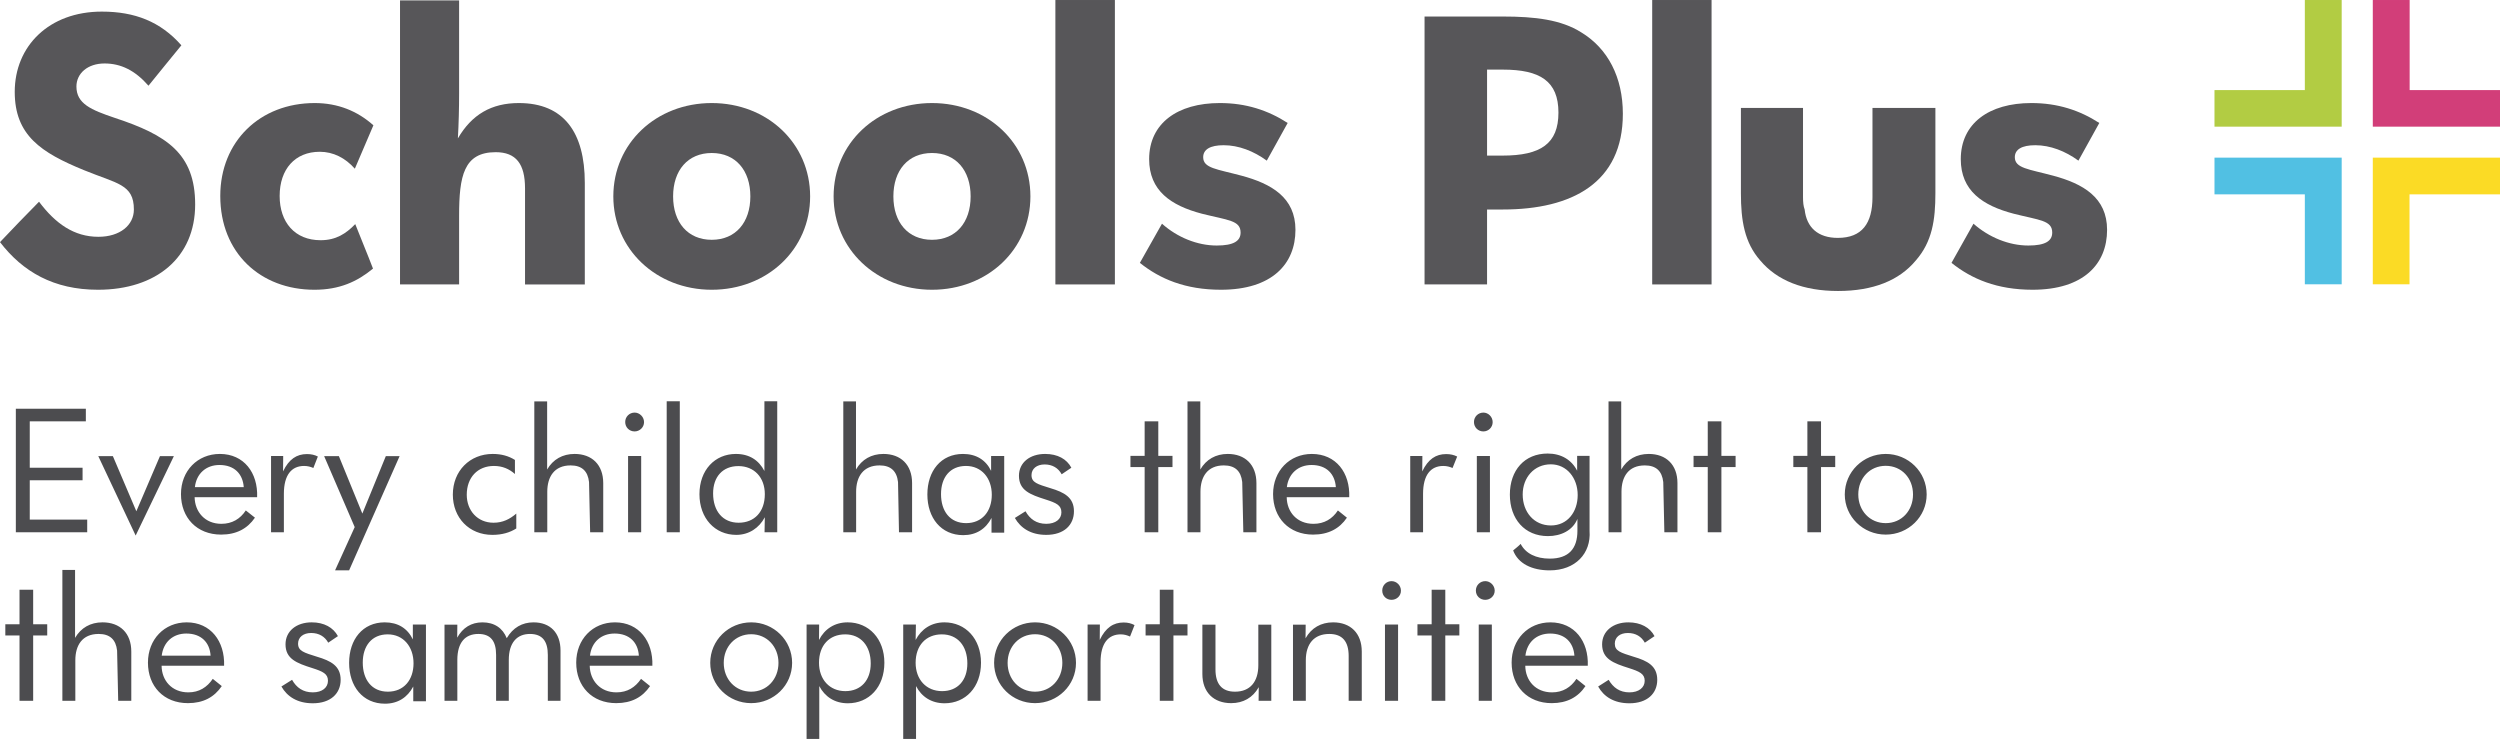
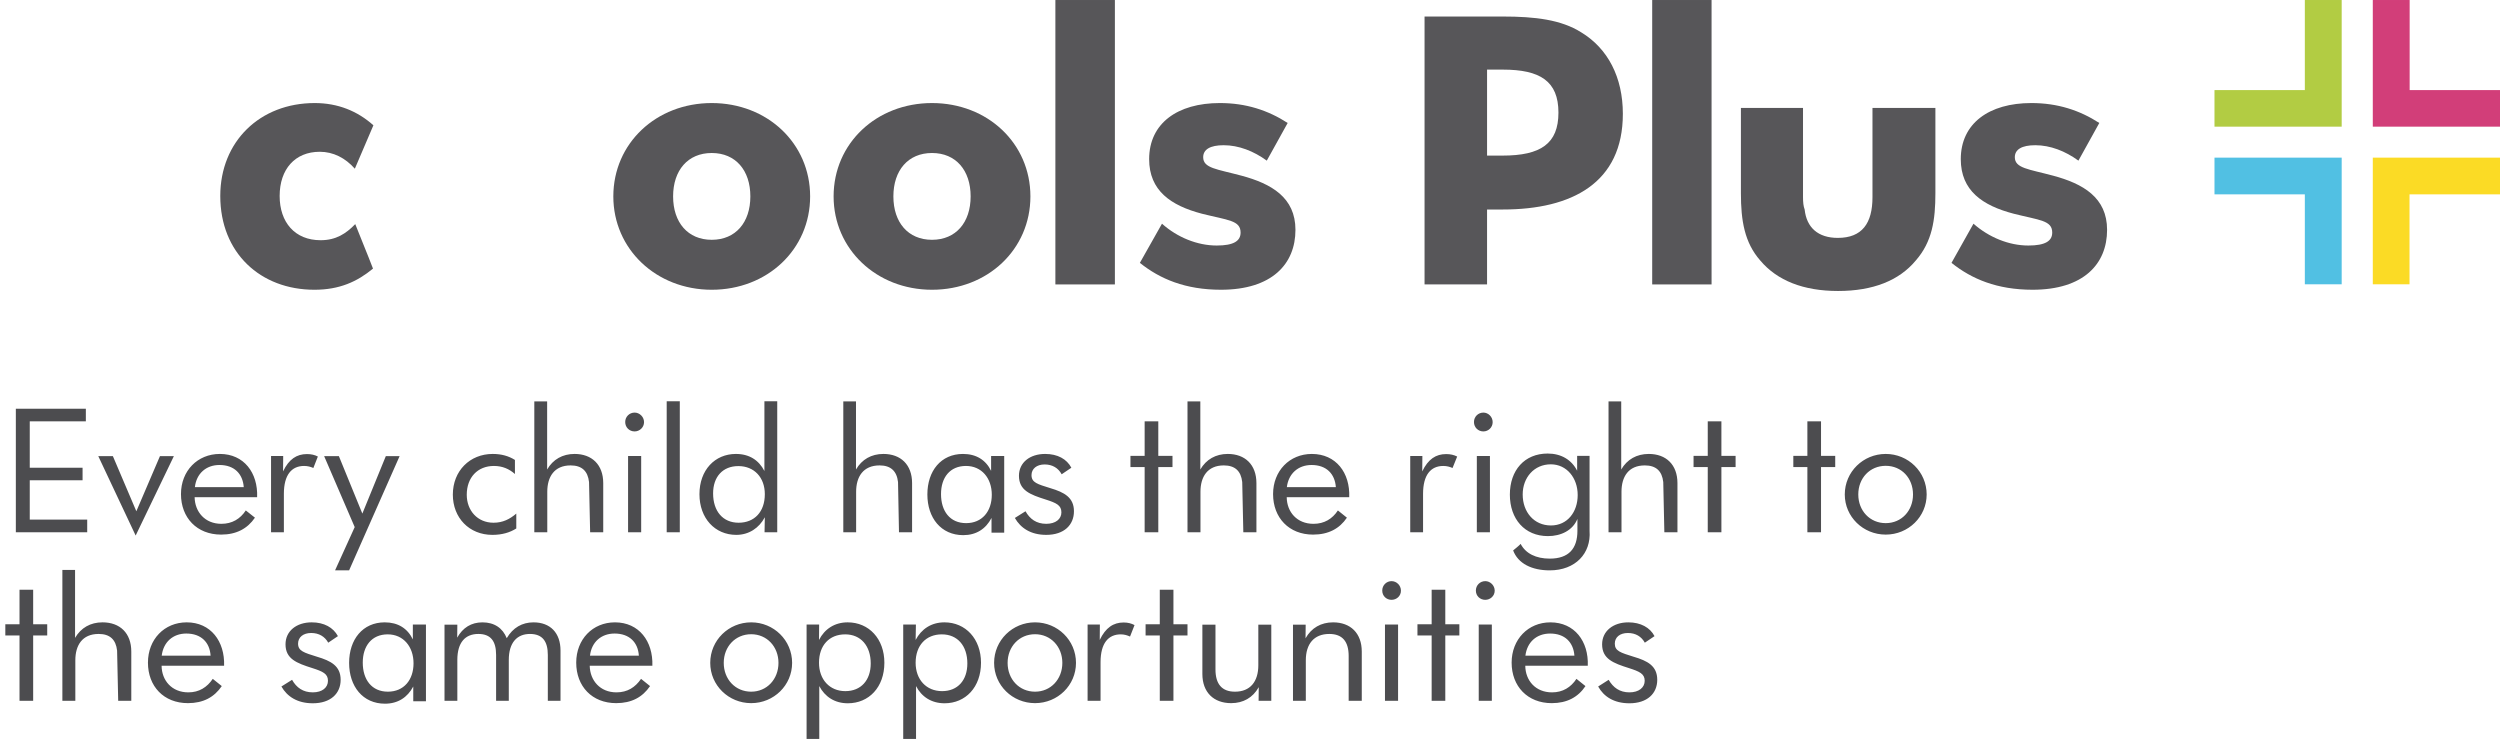
<svg xmlns="http://www.w3.org/2000/svg" xml:space="preserve" width="73.277mm" height="21.658mm" version="1.1" style="shape-rendering:geometricPrecision; text-rendering:geometricPrecision; image-rendering:optimizeQuality; fill-rule:evenodd; clip-rule:evenodd" viewBox="0 0 18318 5414">
  <defs>
    <style type="text/css"> .fil4 {fill:#FBDB25;fill-rule:nonzero} .fil1 {fill:#D23E79;fill-rule:nonzero} .fil3 {fill:#B2CC43;fill-rule:nonzero} .fil2 {fill:#51C0E3;fill-rule:nonzero} .fil0 {fill:#575659;fill-rule:nonzero} .fil5 {fill:#4C4C4F;fill-rule:nonzero} </style>
  </defs>
  <g id="Layer_x0020_1">
-     <path class="fil0" d="M842 864c-175,-59 -282,-104 -282,-230 0,-96 82,-169 206,-169 119,0 223,50 322,163 79,-99 161,-197 241,-296 -153,-174 -342,-247 -583,-247 -387,0 -638,253 -638,588 0,318 192,445 508,574 241,99 365,102 365,288 0,115 -102,200 -260,200 -178,0 -314,-96 -435,-257 -97,99 -193,197 -286,296 167,217 393,349 718,349 427,0 712,-236 712,-625 0,-375 -212,-510 -588,-634z" />
    <path class="fil0" d="M2343 1112c99,0 187,45 257,124 46,-107 91,-211 136,-318 -116,-104 -260,-163 -430,-163 -401,0 -692,281 -692,681 0,417 294,687 690,687 183,0 313,-59 429,-155 -42,-110 -87,-216 -130,-326 -68,70 -141,118 -254,118 -189,0 -300,-132 -300,-324 0,-197 113,-324 294,-324z" />
-     <path class="fil0" d="M3802 755c-201,0 -345,84 -447,259 6,-107 9,-220 9,-330l0 -681 -433 0 0 2081 433 0 0 -504c0,-290 34,-465 268,-465 150,0 215,87 215,265l0 704 438 0 0 -744c0,-369 -153,-585 -483,-585z" />
    <path class="fil0" d="M5215 1757c-175,0 -283,-127 -283,-318 0,-191 108,-318 283,-318 175,0 283,127 283,318 0,191 -108,318 -283,318zm0 -1002c-407,0 -721,295 -721,684 0,386 314,684 721,684 407,0 721,-295 721,-684 0,-389 -314,-684 -721,-684z" />
    <path class="fil0" d="M6829 1757c-175,0 -283,-127 -283,-318 0,-191 108,-318 283,-318 175,0 283,127 283,318 0,191 -108,318 -283,318zm0 -1002c-407,0 -721,295 -721,684 0,386 314,684 721,684 407,0 721,-295 721,-684 0,-389 -314,-684 -721,-684z" />
    <polygon class="fil0" points="7733,2084 8169,2084 8169,0 7733,0 " />
    <path class="fil0" d="M9096 1287c-178,-48 -280,-54 -280,-135 0,-57 51,-88 150,-88 110,0 220,43 316,113l153 -276c-144,-93 -305,-146 -497,-146 -311,0 -518,149 -518,411 0,231 159,340 387,400 190,48 283,48 283,138 0,62 -51,95 -175,95 -141,0 -288,-59 -401,-160l-162 287c147,118 334,197 594,197 373,0 546,-188 546,-439 0,-237 -176,-338 -396,-397z" />
    <path class="fil0" d="M11009 1140l-113 0 0 -630 116 0c272,0 407,84 407,315 0,228 -130,315 -410,315zm577 -903c-147,-93 -339,-116 -574,-116l-574 0 0 1963 458 0 0 -549 116 0c506,0 879,-195 879,-701 0,-268 -110,-479 -305,-597z" />
    <polygon class="fil0" points="12106,2084 12541,2084 12541,0 12106,0 " />
    <path class="fil0" d="M13720 1445c0,191 -76,298 -254,298 -145,0 -229,-76 -243,-208 -9,-23 -12,-54 -12,-90l0 -654 -455 0 0 625c0,200 26,361 142,493 124,147 316,223 570,223 255,0 447,-76 569,-223 121,-138 144,-298 144,-493l0 -625 -461 0 0 654z" />
    <path class="fil0" d="M15043 1287c-178,-48 -280,-54 -280,-135 0,-57 51,-88 150,-88 110,0 220,43 316,113l153 -276c-144,-93 -305,-146 -498,-146 -310,0 -517,149 -517,411 0,231 159,340 388,400 189,48 282,48 282,138 0,62 -51,95 -175,95 -141,0 -288,-59 -402,-160l-161 287c147,118 334,197 594,197 373,0 546,-188 546,-439 0,-237 -176,-338 -396,-397z" />
    <polygon class="fil1" points="17656,660 17656,0 17386,0 17386,660 17386,928 17656,928 18318,928 18318,660 " />
    <polygon class="fil2" points="16226,1155 16226,1424 16888,1424 16888,2083 17158,2083 17158,1424 17158,1155 16888,1155 " />
    <polygon class="fil3" points="17158,928 17158,660 17158,0 16888,0 16888,660 16226,660 16226,928 16888,928 " />
    <polygon class="fil4" points="17386,1155 17386,1424 17386,2083 17655,2083 17655,1424 18318,1424 18318,1155 17655,1155 " />
    <path class="fil5" d="M143 4656l0 479 100 0 0 -479 103 0 0 -82 -103 0 0 -253 -100 0 0 253 -104 0 0 82 104 0zm314 479l95 0 0 -297c0,-109 50,-193 171,-193 82,0 126,41 135,122l8 368 96 0 0 -361c0,-135 -83,-214 -211,-214 -88,0 -158,40 -201,114l0 -498 -93 0 0 959zm727 -257l458 0c6,-179 -98,-318 -274,-318 -164,0 -284,125 -284,295 0,174 116,297 293,297 113,0 193,-44 248,-125 -22,-18 -44,-35 -66,-53 -42,62 -100,99 -179,99 -121,0 -195,-87 -196,-195zm1 -74c12,-99 82,-162 180,-162 109,0 172,65 178,162l-358 0zm877 226c42,74 117,123 230,123 131,0 204,-72 204,-172 0,-102 -72,-139 -173,-169 -96,-30 -139,-42 -139,-96 0,-47 38,-78 96,-78 57,0 100,26 125,71l71 -48c-34,-63 -101,-101 -192,-101 -112,0 -192,64 -192,161 0,107 82,138 196,174 78,25 115,42 115,93 0,50 -42,85 -111,85 -72,0 -120,-35 -152,-92l-78 49zm1059 -454l-96 0 0 109c-39,-81 -109,-125 -206,-125 -161,0 -261,125 -261,297 0,172 100,299 263,299 94,0 165,-46 207,-126l0 108 93 0 0 -562zm-91 284c0,122 -71,208 -188,208 -119,0 -184,-89 -184,-213 0,-121 65,-207 183,-207 114,0 189,90 189,212zm227 275l94 0 0 -300c0,-128 58,-190 154,-190 91,0 130,53 130,154l0 336 93 0 0 -300c0,-126 60,-190 155,-190 91,0 131,53 131,154l0 336 93 0 0 -368c0,-130 -75,-207 -198,-207 -83,0 -151,39 -196,116 -29,-73 -90,-116 -178,-116 -82,0 -144,39 -185,112 1,-31 1,-64 1,-95l-94 0 0 558zm1064 -257l459 0c6,-179 -98,-318 -274,-318 -164,0 -284,125 -284,295 0,174 116,297 293,297 113,0 193,-44 248,-125 -22,-18 -44,-35 -66,-53 -42,62 -100,99 -180,99 -120,0 -194,-87 -196,-195zm2 -74c11,-99 82,-162 180,-162 109,0 172,65 178,162l-358 0zm1181 348c166,0 300,-131 300,-295 0,-166 -135,-297 -300,-297 -165,0 -300,131 -300,297 0,164 134,295 300,295zm0 -84c-116,0 -201,-91 -201,-211 0,-119 85,-210 201,-210 115,0 200,91 200,210 0,120 -85,211 -200,211zm406 346l93 0 0 -387c41,78 113,126 209,126 155,0 268,-118 268,-297 0,-175 -113,-296 -269,-296 -96,0 -169,49 -210,129l1 -113 -92 0 0 838zm91 -558c0,-127 75,-208 192,-208 114,0 187,84 187,213 0,124 -72,203 -186,203 -115,0 -193,-85 -193,-208zm617 558l94 0 0 -387c40,78 113,126 209,126 154,0 267,-118 267,-297 0,-175 -113,-296 -268,-296 -96,0 -169,49 -211,129l2 -113 -93 0 0 838zm91 -558c0,-127 76,-208 192,-208 115,0 187,84 187,213 0,124 -71,203 -185,203 -116,0 -194,-85 -194,-208zm875 296c166,0 300,-131 300,-295 0,-166 -135,-297 -300,-297 -165,0 -300,131 -300,297 0,164 134,295 300,295zm0 -84c-116,0 -201,-91 -201,-211 0,-119 85,-210 201,-210 115,0 200,91 200,210 0,120 -85,211 -200,211zm385 67l95 0 0 -283c0,-139 57,-204 148,-204 26,0 48,7 68,16l33 -84c-23,-12 -48,-19 -80,-19 -75,0 -132,38 -175,128l1 -113 -90 0 0 559zm529 -479l0 479 100 0 0 -479 103 0 0 -82 -103 0 0 -253 -100 0 0 253 -104 0 0 82 104 0zm817 -79l-95 0 0 297c0,120 -59,194 -171,194 -96,0 -143,-56 -143,-163l0 -328 -96 0 0 361c0,135 83,214 211,214 88,0 159,-40 202,-117 -1,34 -1,68 -1,100l93 0 0 -558zm159 558l94 0 0 -297c0,-120 60,-193 172,-193 96,0 142,55 142,162l0 328 96 0 0 -361c0,-135 -83,-214 -210,-214 -88,0 -159,40 -202,117 1,-34 1,-68 1,-100l-93 0 0 558zm674 0l96 0 0 -559 -96 0 0 559zm-20 -808c0,40 31,68 68,68 37,0 69,-28 69,-67 0,-39 -32,-70 -69,-70 -37,0 -68,30 -68,69zm362 329l0 479 100 0 0 -479 103 0 0 -82 -103 0 0 -253 -100 0 0 253 -104 0 0 82 104 0zm345 479l96 0 0 -559 -96 0 0 559zm-21 -808c0,40 31,68 69,68 36,0 69,-28 69,-67 0,-39 -33,-70 -69,-70 -38,0 -69,30 -69,69zm362 551l458 0c7,-179 -97,-318 -274,-318 -163,0 -284,125 -284,295 0,174 117,297 294,297 112,0 193,-44 247,-125 -22,-18 -44,-35 -66,-53 -41,62 -100,99 -179,99 -121,0 -195,-87 -196,-195zm1 -74c12,-99 82,-162 181,-162 109,0 171,65 178,162l-359 0zm533 226c41,74 116,123 229,123 131,0 204,-72 204,-172 0,-102 -71,-139 -173,-169 -96,-30 -138,-42 -138,-96 0,-47 37,-78 96,-78 57,0 99,26 124,71l71 -48c-33,-63 -101,-101 -192,-101 -111,0 -192,64 -192,161 0,107 82,138 196,174 78,25 116,42 116,93 0,50 -43,85 -112,85 -71,0 -119,-35 -152,-92l-77 49z" />
    <path class="fil5" d="M116 3900l523 0 0 -93 -421 0 0 -288 387 0 0 -92 -387 0 0 -340 411 0 0 -92 -513 0 0 905zm878 24l280 -582 -102 0 -173 404 -172 -404 -107 0 274 582zm432 -281l458 0c7,-179 -97,-317 -273,-317 -164,0 -285,124 -285,294 0,174 117,297 294,297 113,0 193,-44 248,-124 -23,-18 -45,-35 -67,-53 -41,62 -100,98 -179,98 -120,0 -194,-87 -196,-195zm2 -74c11,-98 81,-162 180,-162 109,0 171,65 178,162l-358 0zm558 331l94 0 0 -282c0,-139 57,-204 148,-204 26,0 48,6 68,15l33 -84c-23,-12 -48,-18 -80,-18 -75,0 -132,37 -175,127l1 -113 -89 0 0 559zm469 279l103 0 370 -837 -101 0 -172 421 -172 -421 -108 0 224 520 -144 317zm1328 -416c-48,41 -99,67 -167,67 -117,0 -196,-89 -196,-205 0,-126 79,-211 199,-211 63,0 112,22 154,59l0 -103c-46,-29 -99,-44 -163,-44 -167,0 -292,124 -292,298 0,170 120,295 290,295 70,0 128,-17 175,-47l0 -109zm132 137l95 0 0 -297c0,-109 51,-193 171,-193 82,0 126,41 135,122l8 368 96 0 0 -360c0,-135 -83,-214 -210,-214 -88,0 -158,40 -201,114l0 -499 -94 0 0 959zm687 0l96 0 0 -559 -96 0 0 559zm-21 -808c0,40 31,69 69,69 36,0 69,-29 69,-68 0,-39 -33,-70 -69,-70 -38,0 -69,30 -69,69zm304 808l96 0 0 -960 -96 0 0 960zm810 -960l-94 0 0 511c-41,-79 -110,-125 -209,-125 -154,0 -267,118 -267,295 0,176 113,298 270,298 92,0 167,-50 209,-129l-2 110 93 0 0 -960zm-91 681c0,129 -76,209 -192,209 -115,0 -187,-84 -187,-215 0,-122 71,-200 185,-200 116,0 194,83 194,206zm575 279l94 0 0 -297c0,-109 51,-193 172,-193 81,0 126,41 135,122l7 368 96 0 0 -360c0,-135 -83,-214 -210,-214 -88,0 -158,40 -201,114l0 -499 -93 0 0 959zm1179 -559l-96 0 0 109c-39,-80 -109,-124 -206,-124 -161,0 -261,124 -261,297 0,171 100,298 263,298 94,0 165,-45 207,-126l0 108 93 0 0 -562zm-91 284c0,122 -71,208 -188,208 -119,0 -184,-88 -184,-213 0,-121 65,-206 183,-206 114,0 189,89 189,211zm169 170c42,74 117,124 230,124 131,0 203,-73 203,-173 0,-101 -71,-139 -172,-169 -96,-30 -139,-41 -139,-96 0,-46 38,-78 96,-78 57,0 100,26 125,72l71 -48c-34,-64 -101,-101 -192,-101 -112,0 -192,63 -192,160 0,107 82,138 196,174 78,25 115,42 115,94 0,49 -42,84 -111,84 -72,0 -120,-35 -152,-92l-78 49zm951 -373l0 478 100 0 0 -478 104 0 0 -82 -104 0 0 -253 -100 0 0 253 -104 0 0 82 104 0zm314 478l95 0 0 -297c0,-109 51,-193 171,-193 82,0 126,41 135,122l8 368 96 0 0 -360c0,-135 -83,-214 -210,-214 -88,0 -158,40 -201,114l0 -499 -94 0 0 959zm727 -257l458 0c7,-179 -97,-317 -274,-317 -163,0 -284,124 -284,294 0,174 117,297 293,297 113,0 194,-44 248,-124 -22,-18 -44,-35 -66,-53 -41,62 -100,98 -179,98 -121,0 -195,-87 -196,-195zm1 -74c12,-98 82,-162 181,-162 109,0 171,65 178,162l-359 0zm904 331l94 0 0 -282c0,-139 57,-204 148,-204 26,0 48,6 68,15l34 -84c-24,-12 -49,-18 -81,-18 -75,0 -132,37 -175,127l1 -113 -89 0 0 559zm488 0l96 0 0 -559 -96 0 0 559zm-21 -808c0,40 31,69 69,69 36,0 68,-29 68,-68 0,-39 -32,-70 -68,-70 -38,0 -69,30 -69,69zm847 798l0 -550 -91 0 0 109c-41,-81 -118,-126 -216,-126 -170,0 -277,123 -277,301 0,178 108,304 279,304 96,0 182,-42 216,-126l0 87c0,131 -64,204 -203,204 -100,0 -176,-37 -213,-108 -16,17 -35,31 -55,48 36,96 137,146 268,146 188,0 304,-124 292,-289zm-87 -263c0,124 -75,223 -196,223 -124,0 -207,-98 -207,-227 0,-124 84,-221 206,-221 117,0 197,100 197,225zm226 273l95 0 0 -297c0,-109 50,-193 171,-193 82,0 126,41 135,122l8 368 96 0 0 -360c0,-135 -83,-214 -210,-214 -89,0 -159,40 -202,114l0 -499 -93 0 0 959zm727 -478l0 478 100 0 0 -478 104 0 0 -82 -104 0 0 -253 -100 0 0 253 -104 0 0 82 104 0zm730 0l0 478 100 0 0 -478 104 0 0 -82 -104 0 0 -253 -100 0 0 253 -103 0 0 82 103 0zm574 495c166,0 300,-131 300,-294 0,-166 -135,-297 -300,-297 -165,0 -300,131 -300,297 0,163 134,294 300,294zm0 -84c-116,0 -201,-91 -201,-210 0,-120 85,-210 201,-210 116,0 200,90 200,210 0,119 -84,210 -200,210z" />
  </g>
</svg>